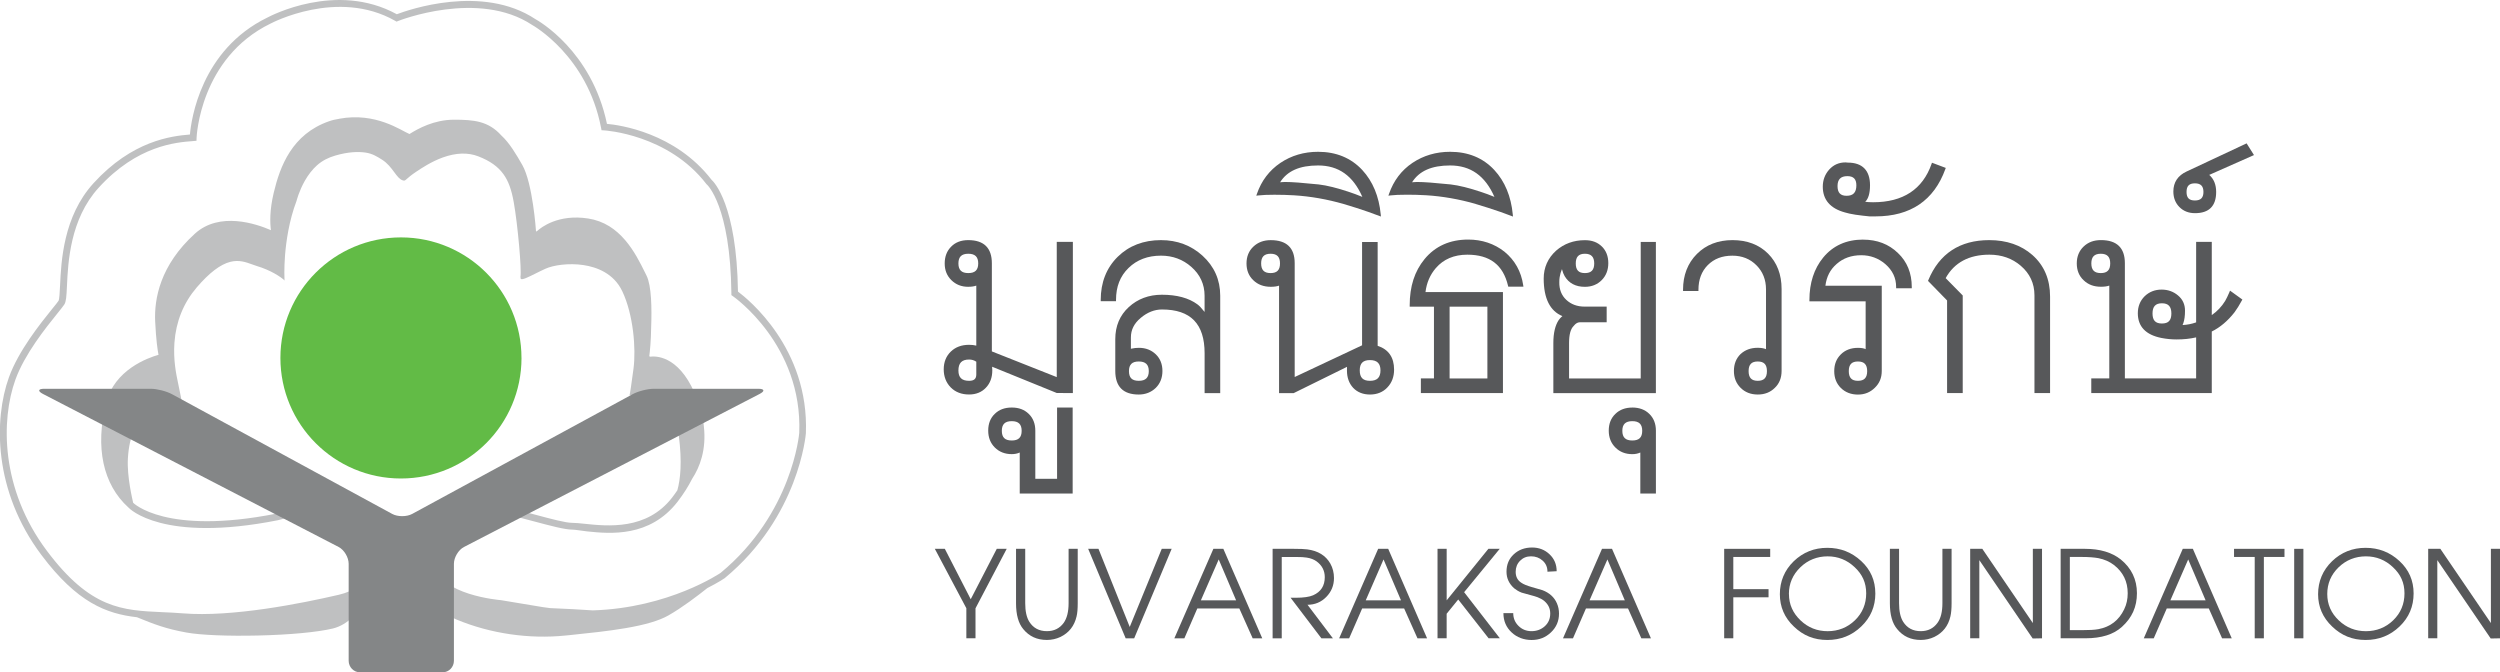
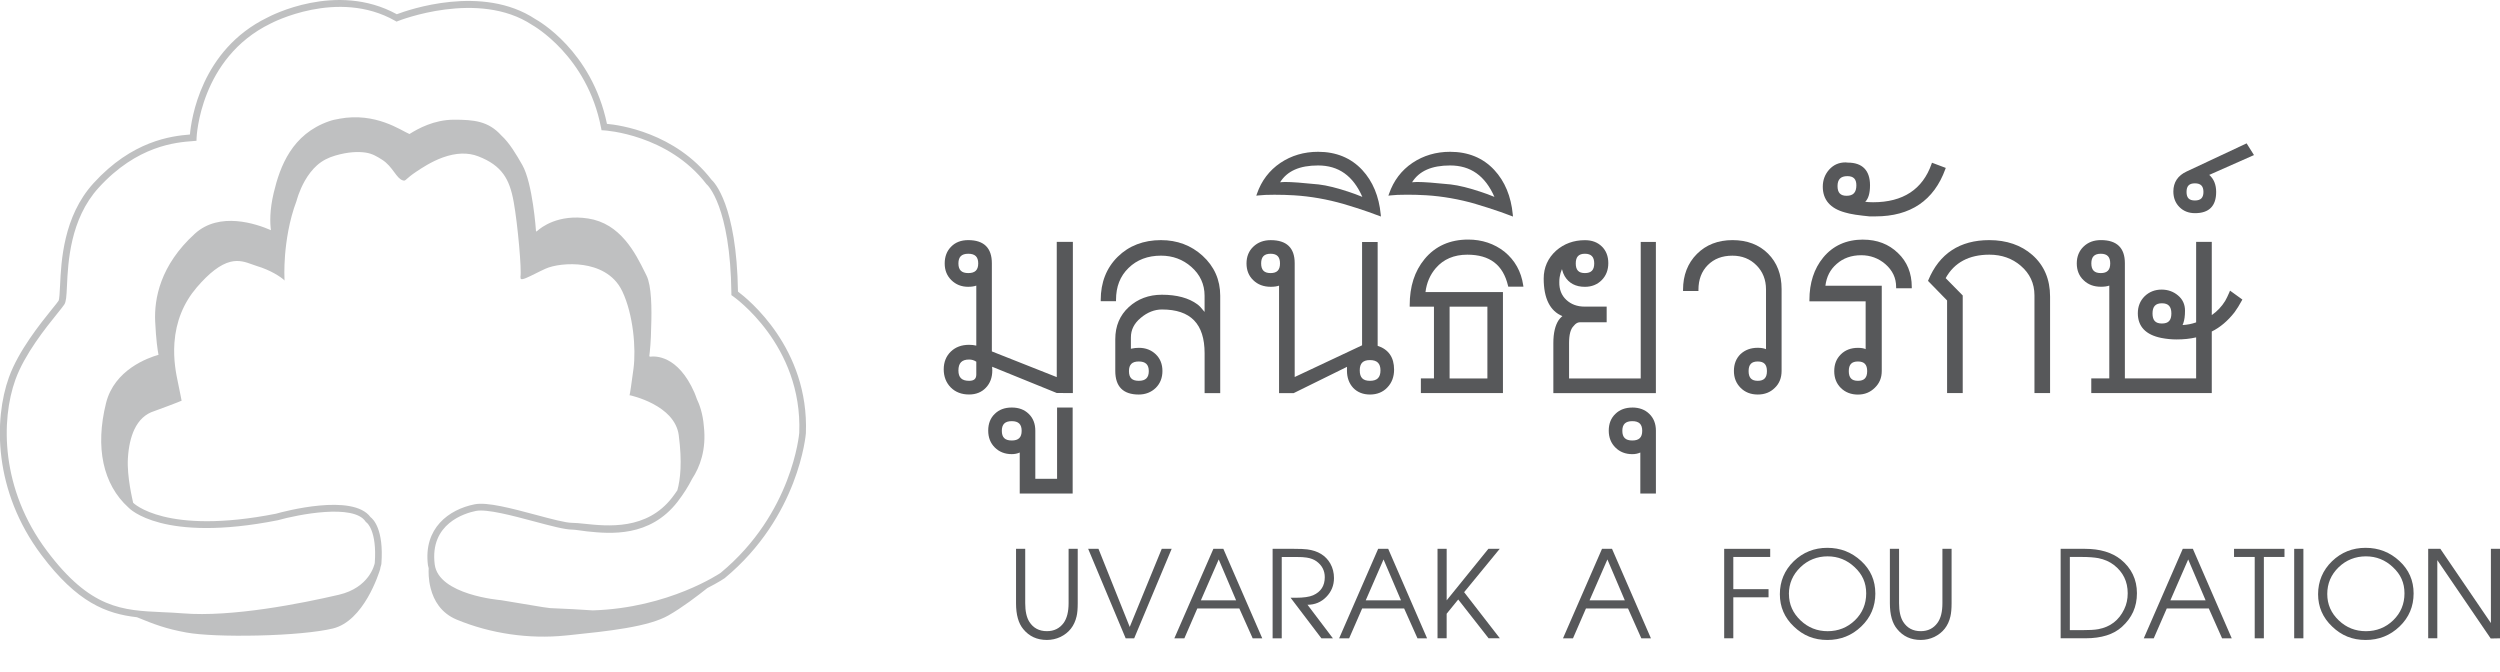
<svg xmlns="http://www.w3.org/2000/svg" id="Layer_2" viewBox="0 0 947.97 254.94">
  <g id="Layer_1-2">
    <path d="M400.72,143l-24.62-9.75v-33.42c0-5.83-3.02-8.78-8.97-8.78-2.68,0-4.85.83-6.44,2.46-1.64,1.62-2.47,3.77-2.47,6.38s.85,4.68,2.53,6.34c1.69,1.67,3.82,2.52,6.34,2.52,1.25,0,2.3-.15,3.11-.45v22.76c-.82-.21-1.73-.31-2.77-.31-2.8,0-5.11.86-6.87,2.55-1.79,1.72-2.71,3.99-2.71,6.75s.9,5.05,2.66,6.86c1.77,1.78,4.11,2.68,6.96,2.68,2.64,0,4.8-.88,6.4-2.61,1.59-1.66,2.4-3.87,2.4-6.54,0-.48-.02-.94-.07-1.38l24.51,9.96,6.11.04v-57.35h-6.11v51.3ZM370.93,99.89c0,2.5-1.2,3.66-3.76,3.66s-3.75-1.16-3.75-3.66,1.19-3.67,3.75-3.67,3.76,1.17,3.76,3.67ZM370.2,141.98c0,1.67-.84,2.42-2.73,2.42-2.76,0-4.05-1.24-4.05-3.91,0-2.84,1.29-4.16,4.05-4.16,1.01,0,1.88.26,2.73.82v4.82Z" fill="#57585a" />
    <path d="M400.83,181.56h-8.25v-18.24c0-2.64-.84-4.79-2.5-6.39-1.66-1.61-3.76-2.4-6.43-2.4s-4.78.78-6.43,2.39c-1.66,1.57-2.5,3.71-2.5,6.35s.84,4.75,2.5,6.41c1.67,1.67,3.83,2.52,6.41,2.52,1.13,0,2.14-.2,3.04-.61v15.54h20.07v-32.6h-5.91v27.03ZM387.4,163.37c0,2.5-1.19,3.66-3.76,3.66s-3.76-1.16-3.76-3.66,1.2-3.67,3.76-3.67,3.76,1.17,3.76,3.67Z" fill="#57585a" />
    <path d="M440.25,91.05c-6.64,0-12.17,2.13-16.43,6.32-4.27,4.22-6.44,9.73-6.44,16.37v.48h5.8v-.48c0-5.06,1.56-9.04,4.76-12.14,3.15-3.09,7.29-4.66,12.3-4.66,4.43,0,8.29,1.43,11.5,4.26,3.33,2.93,5.02,6.61,5.02,10.93v6.15c-1.16-1.47-2.02-2.37-2.7-2.86-3.28-2.43-7.82-3.66-13.5-3.66-4.94,0-9.16,1.58-12.54,4.68-3.4,3.11-5.12,7.2-5.12,12.16v12.06c0,5.93,2.99,8.94,8.89,8.94,2.56,0,4.73-.85,6.47-2.53,1.67-1.66,2.52-3.81,2.52-6.4s-.85-4.71-2.52-6.32c-1.7-1.63-3.85-2.46-6.38-2.46-.99,0-1.91.1-2.79.3-.09.01-.18.04-.27.06v-4.29c0-2.89,1.21-5.31,3.7-7.4,2.52-2.13,5.23-3.21,8.08-3.21,10.88,0,16.17,5.43,16.17,16.61v15.1h5.92v-36.93c0-6.03-2.27-11.14-6.73-15.19-4.31-3.91-9.59-5.89-15.7-5.89ZM428.09,140.72c0-2.49,1.18-3.65,3.72-3.65s3.8,1.16,3.8,3.65-1.21,3.68-3.8,3.68-3.72-1.17-3.72-3.68Z" fill="#57585a" />
    <path d="M522.39,131.13v-39.36h-5.91v39.17l-25.55,12.02v-43.2c0-5.77-3.06-8.7-9.09-8.7-2.65,0-4.86.82-6.57,2.45-1.74,1.64-2.61,3.79-2.61,6.39s.87,4.75,2.58,6.36c1.69,1.65,3.92,2.49,6.63,2.49,1.27,0,2.32-.15,3.13-.44v40.75h5.56l20.21-9.96c-.02.5-.02.97-.02,1.43,0,2.63.79,4.83,2.35,6.53,1.61,1.69,3.77,2.54,6.41,2.54s4.92-.91,6.58-2.71c1.68-1.75,2.53-4.02,2.53-6.73,0-4.64-2.1-7.68-6.24-9.03ZM523.46,140.44c0,2.7-1.27,3.96-3.98,3.96s-3.88-1.26-3.88-3.96,1.23-3.9,3.88-3.9,3.98,1.24,3.98,3.9ZM485.36,99.89c0,2.5-1.13,3.66-3.57,3.66s-3.58-1.16-3.58-3.66,1.14-3.67,3.58-3.67,3.57,1.17,3.57,3.67Z" fill="#57585a" />
    <path d="M483.58,73.85c2.3,0,4.69.07,7.12.21,6.25.39,12.57,1.5,18.78,3.29,2.92.83,6.41,2,9.43,3.02,1.12.42,2.05.75,2.8,1.03l1.92.7-.07-.75c-.65-6.9-3.02-12.59-7.02-16.9-4.26-4.57-9.89-6.89-16.73-6.89-5.34,0-10.15,1.42-14.3,4.21-4.2,2.84-7.19,6.78-8.89,11.71l-.25.72.76-.09c1.43-.18,3.67-.27,6.45-.27ZM485.39,69.13c2.69-4.3,7.42-6.39,14.41-6.39,7.77,0,13.27,3.9,16.79,11.92-1.86-.76-3.52-1.38-4.82-1.8-4.63-1.57-8.59-2.56-11.78-2.93-6.21-.64-10.14-.93-12.75-.93-.27,0-.62.02-1.04.05l-.39.03c-.14.01-.28.02-.41.04Z" fill="#57585a" />
    <path d="M570.49,95.45c-3.89-3.06-8.53-4.61-13.78-4.61-6.92,0-12.48,2.49-16.53,7.4-3.79,4.61-5.64,10.35-5.64,17.56v.48h9.2v27.21h-4.96v5.56h31.12v-38.31h-29.37c.42-3.49,1.73-6.54,3.91-9.08,2.9-3.37,6.92-5.09,11.95-5.09,8.5,0,13.55,3.84,15.43,11.75l.09.37h5.75l-.08-.54c-.77-5.19-3.14-9.46-7.09-12.7ZM549.67,143.5v-27.21h14.33v27.21h-14.33Z" fill="#57585a" />
    <path d="M559.55,77.35c2.85.81,6.22,1.93,9.43,3.02.93.35,1.74.64,2.42.89.64.23,1.17.42,1.58.58l.72.28-.07-.77c-.65-6.9-3.01-12.59-7.02-16.9-4.25-4.57-9.88-6.89-16.74-6.89-5.33,0-10.13,1.42-14.29,4.21-4.17,2.81-7.15,6.75-8.87,11.71l-.25.72.76-.1c1.4-.18,3.62-.27,6.41-.27,2.32,0,4.66.07,7.18.21,6.18.39,12.49,1.49,18.76,3.29ZM535.43,69.13c2.71-4.3,7.44-6.39,14.43-6.39,7.78,0,13.28,3.9,16.81,11.92-1.92-.78-3.55-1.39-4.84-1.8-4.66-1.58-8.62-2.56-11.78-2.93-6.11-.63-10.16-.93-12.76-.93-.23,0-.54.02-.93.05l-.52.03c-.14.01-.28.03-.41.04Z" fill="#57585a" />
    <path d="M622.15,143.5h-27.18v-13.36c0-3.28.57-5.42,1.78-6.58.41-.49.64-.68.71-.73.51-.42,1.08-.63,1.67-.63h10.1v-5.94h-8.42c-2.76,0-5.08-.87-6.9-2.57-1.8-1.68-2.69-3.93-2.64-6.7,0-.71.04-1.34.13-1.87.16-1.07.45-2.1.87-3.07.3,1.14.65,2.04,1.02,2.64,1.59,2.7,4.18,4.07,7.68,4.07,2.57,0,4.73-.86,6.41-2.57,1.64-1.67,2.47-3.83,2.47-6.42s-.82-4.72-2.44-6.3c-1.66-1.62-3.76-2.4-6.43-2.4-4.24,0-7.91,1.33-10.91,3.96-3.13,2.83-4.72,6.39-4.72,10.6,0,7.51,2.39,12.3,7.09,14.23-.56.46-1.02.95-1.38,1.47-1.36,2.03-2.05,4.97-2.05,8.75v19h38.88v-57.35h-5.75v51.79ZM597.51,99.89c0-2.5,1.1-3.67,3.47-3.67s3.53,1.17,3.53,3.67-1.12,3.66-3.53,3.66-3.47-1.16-3.47-3.66Z" fill="#57585a" />
    <path d="M618.96,154.54c-2.65,0-4.8.81-6.41,2.39-1.68,1.58-2.53,3.72-2.53,6.35s.85,4.75,2.52,6.41c1.65,1.67,3.81,2.52,6.42,2.52,1.11,0,2.12-.21,3.03-.62v15.55h5.91v-23.82c0-2.63-.84-4.78-2.51-6.39-1.62-1.59-3.79-2.4-6.44-2.4ZM622.71,163.37c0,2.5-1.19,3.66-3.76,3.66s-3.78-1.16-3.78-3.66,1.2-3.67,3.78-3.67,3.76,1.17,3.76,3.67Z" fill="#57585a" />
    <path d="M656.94,91.05c-5.49,0-10.04,1.77-13.52,5.27-3.47,3.5-5.23,8.06-5.23,13.55v.48h5.84v-.48c0-3.84,1.19-6.98,3.52-9.33,2.4-2.41,5.47-3.59,9.36-3.59,3.66,0,6.73,1.23,9.12,3.65,2.4,2.41,3.62,5.48,3.62,9.13v22.66s-.09-.03-.12-.04c-.85-.32-1.84-.47-3.05-.47-2.61,0-4.79.81-6.5,2.4-1.66,1.63-2.5,3.77-2.5,6.38s.85,4.71,2.54,6.4c1.67,1.68,3.85,2.54,6.5,2.54s4.78-.85,6.47-2.53c1.71-1.62,2.57-3.78,2.57-6.43v-31.03c0-5.52-1.73-10.04-5.14-13.44-3.4-3.4-7.94-5.12-13.48-5.12ZM670,140.72c0,2.51-1.11,3.68-3.48,3.68s-3.47-1.17-3.47-3.68,1.1-3.65,3.47-3.65,3.48,1.16,3.48,3.65Z" fill="#57585a" />
    <path d="M706.49,90.85c-6.34,0-11.45,2.29-15.16,6.82-3.46,4.2-5.22,9.62-5.22,16.1v.48h21.32v18.14c-.7-.33-1.66-.49-2.92-.49-2.66,0-4.85.84-6.5,2.49-1.68,1.67-2.49,3.74-2.49,6.35s.85,4.74,2.53,6.39c1.69,1.65,3.87,2.49,6.46,2.49s4.68-.88,6.42-2.6c1.75-1.69,2.61-3.77,2.61-6.36v-32.3h-21.37c.42-3.44,1.82-6.15,4.25-8.26,2.47-2.2,5.61-3.32,9.33-3.32,3.46,0,6.53,1.13,9.13,3.35,2.76,2.41,4.11,5.26,4.11,8.71v.48h5.93v-.48c0-5.27-1.77-9.62-5.26-12.91-3.46-3.36-7.89-5.06-13.17-5.06ZM708.01,140.72c0,2.51-1.11,3.68-3.5,3.68s-3.47-1.17-3.47-3.68,1.1-3.65,3.47-3.65,3.5,1.16,3.5,3.65Z" fill="#57585a" />
    <path d="M737.81,63.67l-5.23-1.97-.16.46c-3.37,9.64-10.82,14.53-22.16,14.53-1.11,0-2.11-.06-2.99-.17,1.21-1.17,1.82-3.27,1.82-6.27,0-5.62-2.9-8.59-8.4-8.59-.17,0-.45-.03-.87-.08-2.51,0-4.54.89-6.21,2.72-1.62,1.82-2.43,4-2.43,6.48,0,4.98,2.84,8.27,8.45,9.79.66.2,1.23.35,1.68.43,1.42.31,3.02.56,5.05.78,2.03.18,2.36.25,2.51.27h2.3c13.25,0,22.16-6.03,26.48-17.93l.16-.44ZM703.91,70.26c0,2.72-1.18,3.98-3.71,3.98-2.34,0-3.43-1.17-3.43-3.68s1.18-3.77,3.72-3.77c2.33,0,3.42,1.1,3.42,3.47Z" fill="#57585a" />
    <path d="M754.31,91.05c-11.16,0-18.94,5.11-23.11,15.17l-.12.29,7.23,7.42v35.12h5.93v-37.01l-6.47-6.58c3.27-5.9,8.85-8.89,16.58-8.89,4.65,0,8.64,1.41,11.87,4.18,3.47,2.95,5.22,6.73,5.22,11.22v37.08h5.92v-36.61c0-6.53-2.26-11.83-6.73-15.77-4.26-3.73-9.76-5.62-16.33-5.62Z" fill="#57585a" />
    <path d="M845.37,110.78c-.59,1.41-1.13,2.45-1.62,3.34-1.31,2.13-3.02,3.93-5.07,5.36v-27.78h-5.93v30.54c-1.66.59-3.39.93-5.15,1.01.12-.25.22-.48.29-.71.43-1.24.64-2.75.64-4.77,0-2.35-.9-4.29-2.66-5.75-1.74-1.47-3.83-2.21-6.21-2.21-2.54,0-4.7.85-6.44,2.53-1.71,1.7-2.58,3.87-2.58,6.43,0,5.05,3.01,8.2,8.95,9.38,1.96.38,3.84.56,5.75.56,2.68,0,5.11-.25,7.41-.78v15.56h-27.02v-43.7c0-5.8-3.05-8.75-9.07-8.75-2.7,0-4.85.8-6.58,2.45-1.72,1.64-2.59,3.79-2.59,6.39s.87,4.77,2.58,6.36c1.72,1.68,3.88,2.49,6.62,2.49,1.27,0,2.33-.15,3.13-.44v35.19h-6.83v5.56h45.69v-23.34c3.16-1.56,6.05-4,8.61-7.27.9-1.21,1.86-2.76,2.79-4.48l.2-.37-4.68-3.38-.23.55ZM793.01,99.89c0-2.5,1.14-3.67,3.58-3.67s3.58,1.17,3.58,3.67-1.14,3.66-3.58,3.66-3.58-1.16-3.58-3.66ZM823.36,118.85c0,2.64-1.11,3.82-3.59,3.82s-3.56-1.21-3.56-3.82,1.13-3.85,3.56-3.85,3.59,1.22,3.59,3.85Z" fill="#57585a" />
    <path d="M832.32,80.83c5.33,0,8.02-2.7,8.02-8.04,0-2.77-.88-4.94-2.63-6.47l16.97-7.52-2.79-4.44-22.74,10.66c-3.34,1.55-5.04,4.1-5.04,7.6,0,2.37.77,4.35,2.29,5.88,1.52,1.55,3.52,2.33,5.92,2.33ZM835.52,72.78c0,2.21-1.03,3.24-3.24,3.24s-3.17-1-3.17-3.24.98-3.26,3.17-3.26,3.24,1.03,3.24,3.26Z" fill="#57585a" />
-     <path d="M366.44,230.66l-11.96-22.55h3.79l9.82,19.11,9.87-19.11h3.77l-11.83,22.55v11.37h-3.47v-11.37Z" fill="#57585a" />
    <path d="M388.75,208.11v20.61c0,3.06.52,5.42,1.56,7.06,1.5,2.37,3.73,3.55,6.67,3.55,2.7,0,4.82-1.05,6.35-3.13,1.24-1.75,1.87-4.21,1.87-7.49v-20.61h3.46v20.64c0,2.06-.13,3.74-.43,4.97-.85,3.67-2.9,6.24-6.12,7.81-1.62.76-3.33,1.14-5.15,1.14-3.71,0-6.68-1.34-8.94-4.1-1.83-2.18-2.75-5.45-2.75-9.81v-20.64h3.46Z" fill="#57585a" />
    <path d="M412.62,208.11h3.91l11.85,29.62,12.14-29.62h3.76l-14.21,33.93h-3.23l-14.22-33.93Z" fill="#57585a" />
    <path d="M460.09,208.11h3.79l14.75,33.93h-3.63l-5.07-11.33h-15.92l-4.91,11.33h-3.8l14.8-33.93ZM468.72,227.64l-6.6-15.51-6.76,15.51h13.36Z" fill="#57585a" />
    <path d="M482.57,208.11h8.13c2.24,0,3.9.07,5.01.21,4.06.53,6.97,2.31,8.73,5.37.93,1.67,1.39,3.49,1.39,5.5,0,2.79-.98,5.19-2.92,7.16-1.94,1.98-4.32,2.97-7.12,2.97l9.63,12.72h-4.36l-11.68-15.38h1.98c2.96,0,5.16-.33,6.56-.94,2.96-1.31,4.42-3.61,4.42-6.87,0-2.49-1.07-4.53-3.21-6.06-.96-.67-2.16-1.13-3.65-1.36-.89-.16-2.23-.23-4.03-.23h-5.43v30.85h-3.46v-33.93Z" fill="#57585a" />
    <path d="M522.59,208.11h3.8l14.74,33.93h-3.64l-5.06-11.33h-15.91l-4.94,11.33h-3.79l14.79-33.93ZM531.24,227.64l-6.62-15.51-6.75,15.51h13.37Z" fill="#57585a" />
    <path d="M545.1,208.11h3.46v19.53l15.81-19.53h4.3l-13.49,16.44,13.54,17.48h-4.26l-11.52-14.71-4.39,5.4v9.31h-3.46v-33.93Z" fill="#57585a" />
-     <path d="M573.8,232.49c0,1.92.66,3.53,2,4.85,1.34,1.34,3.01,1.99,4.94,1.99s3.67-.63,5.05-1.89c1.36-1.24,2.04-2.85,2.04-4.8s-.76-3.46-2.27-4.77c-.7-.58-1.57-1.04-2.55-1.42-.68-.25-1.61-.54-2.81-.84-1.56-.4-2.63-.7-3.21-.89-1.11-.42-2.03-1.01-2.83-1.64-1.94-1.73-2.91-3.82-2.91-6.29,0-2.72.92-4.93,2.78-6.63,1.84-1.69,4.14-2.55,6.93-2.55,2.6,0,4.83.87,6.62,2.58,1.81,1.71,2.69,3.86,2.69,6.41l-3.49.19c0-1.71-.6-3.11-1.82-4.2-1.21-1.09-2.68-1.64-4.4-1.64s-3.07.58-4.17,1.69c-1.11,1.12-1.66,2.53-1.66,4.19,0,1.82.69,3.2,2.11,4.12.83.59,2.15,1.12,3.92,1.64,2.46.69,3.83,1.08,4.11,1.19,2.66,1.01,4.51,2.69,5.5,5,.54,1.24.79,2.52.79,3.91,0,2.81-1.02,5.18-3.05,7.1-2.03,1.94-4.46,2.89-7.34,2.89s-5.54-.95-7.59-2.89c-2.05-1.91-3.1-4.33-3.1-7.29h3.71Z" fill="#57585a" />
    <path d="M607.47,208.11h3.79l14.75,33.93h-3.64l-5.05-11.33h-15.94l-4.92,11.33h-3.79l14.79-33.93ZM616.11,227.64l-6.6-15.51-6.77,15.51h13.37Z" fill="#57585a" />
    <path d="M653.79,208.11h17.45v3.08h-13.99v12.21h13.36v3.09h-13.36v15.54h-3.46v-33.93Z" fill="#57585a" />
    <path d="M711.11,225.02c0,4.93-1.77,9.12-5.35,12.54-3.54,3.41-7.84,5.11-12.86,5.11s-9.13-1.67-12.67-5.08c-3.58-3.37-5.33-7.49-5.33-12.29s1.74-9.07,5.26-12.48c3.54-3.4,7.77-5.09,12.74-5.09s9.23,1.67,12.84,5c3.58,3.31,5.36,7.39,5.36,12.28ZM678.35,225.26c0,3.92,1.49,7.23,4.42,10.01,2.87,2.72,6.28,4.07,10.26,4.07s7.51-1.38,10.36-4.15c2.83-2.76,4.25-6.18,4.25-10.2s-1.45-7.18-4.35-9.9c-2.91-2.76-6.34-4.13-10.27-4.13s-7.51,1.38-10.36,4.17c-2.88,2.79-4.33,6.15-4.33,10.14Z" fill="#57585a" />
    <path d="M720.1,208.11v20.61c0,3.06.53,5.42,1.56,7.06,1.51,2.37,3.73,3.55,6.67,3.55,2.69,0,4.82-1.05,6.33-3.13,1.27-1.75,1.88-4.21,1.88-7.49v-20.61h3.48v20.64c0,2.06-.15,3.74-.44,4.97-.84,3.67-2.91,6.24-6.12,7.81-1.61.76-3.31,1.14-5.13,1.14-3.71,0-6.69-1.34-8.93-4.1-1.86-2.18-2.78-5.45-2.78-9.81v-20.64h3.47Z" fill="#57585a" />
-     <path d="M747.07,208.11h4.6l19.16,28.15v-28.15h3.48v33.93l-3.54.07-20.23-29.71v29.63h-3.47v-33.93Z" fill="#57585a" />
    <path d="M781.37,208.11h9.27c5.65,0,10.15,1.36,13.51,4.01,4.08,3.32,6.15,7.61,6.15,12.82s-1.89,9.3-5.67,12.74c-3.16,2.89-7.78,4.35-13.82,4.35h-9.44v-33.93ZM789.29,238.95c2.92,0,5.03-.12,6.39-.38,4.53-.85,7.79-3.37,9.78-7.52.91-1.86,1.34-3.87,1.34-6.08,0-4.46-1.74-8.03-5.24-10.75-1.67-1.26-3.59-2.11-5.87-2.57-1.56-.29-3.7-.46-6.4-.46h-4.43v27.76h4.43Z" fill="#57585a" />
    <path d="M827.7,208.11h3.81l14.74,33.93h-3.66l-5.04-11.33h-15.93l-4.94,11.33h-3.78l14.78-33.93ZM836.34,227.64l-6.6-15.51-6.76,15.51h13.36Z" fill="#57585a" />
    <path d="M854.96,211.19h-7.84v-3.08h19.13v3.08h-7.82v30.85h-3.47v-30.85Z" fill="#57585a" />
    <path d="M869.93,208.11h3.49v33.93h-3.49v-33.93Z" fill="#57585a" />
    <path d="M915.21,225.02c0,4.93-1.76,9.12-5.33,12.54-3.56,3.41-7.85,5.11-12.87,5.11s-9.12-1.67-12.67-5.08c-3.57-3.37-5.35-7.49-5.35-12.29s1.76-9.07,5.28-12.48c3.52-3.4,7.78-5.09,12.74-5.09s9.24,1.67,12.83,5c3.58,3.31,5.37,7.39,5.37,12.28ZM882.47,225.26c0,3.92,1.46,7.23,4.39,10.01,2.87,2.72,6.29,4.07,10.26,4.07s7.54-1.38,10.37-4.15c2.84-2.76,4.26-6.18,4.26-10.2s-1.44-7.18-4.36-9.9c-2.89-2.76-6.31-4.13-10.27-4.13s-7.5,1.38-10.37,4.17c-2.86,2.79-4.28,6.15-4.28,10.14Z" fill="#57585a" />
    <path d="M920.74,208.11h4.61l19.17,28.15v-28.15h3.46v33.93l-3.53.07-20.25-29.71v29.63h-3.46v-33.93Z" fill="#57585a" />
    <path d="M144.36,215.28l-.06.23.17-.16-.11-.07h0ZM273.26,217.22c-.18.11-19.57,13.33-48.48,14.23-4.86-.36-10.33-.6-15.69-.84l-.53-.03c-1.79-.23-3.56-.46-5.4-.81l-13.22-2.2c-.36-.03-23.62-1.97-25.1-13.55-1.96-15.53,11.48-19.44,15.62-20.28,4.15-.83,14.08,1.84,22.06,3.97,6.25,1.67,11.65,3.12,14.53,3.12,1.04,0,3.83.48,5.56.67,8.78.92,23.8,2.32,34.32-11.25,2.32-3.02,4.12-5.91,5.52-8.68,2.93-4.47,5.44-11.04,4.45-19.87-.37-4.93-1.75-8.53-2.66-10.39-.3-.8-.55-1.58-.91-2.41-6.28-14.32-14.99-13.89-16.75-13.65l-.38-.15c.24-1.83.66-5.96.71-10.94.28-7.18.15-15.86-1.75-19.65l-.59-1.19c-1.82-3.67-4.08-8.24-7.48-12.22-1.85-2.17-3.86-3.94-5.99-5.27-2.47-1.53-5.19-2.54-8.09-2.98-11.33-1.75-17.83,3.38-19.3,4.72l-.45.24c-.04-.62-1.28-18.35-5.2-25.24-2.26-3.95-4.83-8.36-7.98-11.23-4.91-5.44-10.36-5.95-17.94-5.95s-13.7,3.43-16.87,5.43c-3.27-1.37-12.78-8.34-26.59-5.8l-.12.04c-1.27.2-2.52.47-3.76.91-14.05,4.87-18.62,17.07-21.01,27.15-1.59,6.69-1.42,11.43-1.05,14.16-5.56-2.42-19.49-7.17-28.84,1.33-13.19,11.98-15.46,24.72-15.06,33.3.35,7.13.92,10.87,1.27,12.63-4.07,1.15-16.75,5.68-19.89,18.27-4.2,16.81-1.19,30.87,8.46,39.61.43.49,13.01,13.47,56.61,4.86,7.82-2.2,28.87-6.34,33.34.5l.16.22.24.15s3.99,2.97,3.08,15.34c-.13.68-2.06,9.34-13.65,12.04-14.07,3.27-40.46,8.56-59.13,7.04-2.65-.22-5.22-.33-7.7-.44-15.27-.69-27.32-1.23-43.86-23.28C.17,185.39.34,159.24,5.84,143.97c3.5-9.7,11.58-19.75,15.94-25.15,1.23-1.53,2.13-2.64,2.59-3.34.7-1.06.83-2.94,1.02-7.1.41-8.84,1.17-25.27,11.98-37.16,14.64-16.1,29.46-17.25,35.78-17.72l.21-.02,1.14-.1.04-1.15c0-.3,1.28-30.26,28.04-43.29.31-.16,25.44-13.44,47.25-1.05l.53.31.57-.23c.3-.12,30.45-12.03,50.86,1.5.3.17,20.86,11.67,26.11,38.93l.19.98,1,.06c.24.01,24.28,1.45,38.79,20.38l.09.11.12.08c.07.08,8.86,8.03,9.24,41.22v.68l.55.38c.26.17,26.49,18.46,25.18,51.86-.03.26-2.55,30.52-29.8,53.06h0ZM50.48,190.59c-.14-.74-2.41-9.78-1.98-16.83.26-4.38,1.1-8.04,2.45-10.92,1.7-3.59,4.24-5.93,7.56-6.96.93-.3,9.77-3.62,10.35-3.94-.03-.17-.49-2.65-1.32-6.59l-.08-.38c-.62-2.96-1.79-8.44-1.32-14.99.57-8.03,3.42-15.1,8.48-21.02,4.76-5.54,8.92-8.71,12.73-9.68,3.33-.83,5.92.13,8.21.96.62.24,1.23.45,1.82.63,5.17,1.54,9.04,4.07,10.5,5.45-.03-.73-.19-4.4.2-9.49.42-5.25,1.49-13.07,4.36-20.64h0s.91-3.7,3.16-7.66c1.32-2.3,2.84-4.25,4.52-5.77,2.12-1.92,4.49-3.03,7-3.77,5.01-1.46,8.78-1.53,11.51-1.13,2.56.39,4.25,1.44,6.19,2.66,2.1,1.31,3.47,3.15,4.67,4.77,1.08,1.47,2.03,2.73,3.2,3.09.73.23.83.13,1.58-.54.6-.52,1.59-1.42,3.62-2.77,1.83-1.22,5.64-3.78,10.01-5.36,5.01-1.8,9.53-1.96,13.47-.42,4.43,1.71,7.47,3.88,9.57,6.81,1.84,2.56,3.03,5.84,3.87,10.62,1.52,8.52,3.04,25.7,2.53,28.27l.12.77c.61.46,2.74-.62,5.46-1.97,1.19-.59,2.52-1.26,3.91-1.89,2.94-1.34,8.84-2.24,14.44-1.38,4.92.74,11.5,3.09,14.73,10.01,4.11,8.69,5.23,21.57,4.21,29.28-.79,5.95-1.32,9.53-1.49,10.04.35.07,4.45.98,8.71,3.2,2.6,1.36,4.75,2.93,6.37,4.67,2.01,2.19,3.22,4.63,3.57,7.29,1.34,10.26.62,16.8-.53,20.91-.62.9-1.25,1.82-1.97,2.74-9.63,12.45-24.47,10.88-33.34,9.94-1.78-.19-3.32-.34-4.5-.34-2.54,0-8.04-1.48-13.85-3.04-9.1-2.43-18.5-4.95-23.22-3.99-9.72,1.93-19.46,9.02-17.69,23.09l.28,1.15c-.06,1.15-.14,4.17.74,7.57.64,2.54,1.67,4.76,3.05,6.63,1.72,2.33,4,4.09,6.76,5.25,12.83,5.34,27.54,7.49,41.4,6.06l1.73-.17c7.09-.74,14.42-1.49,20.96-2.62,7.41-1.26,12.72-2.83,16.18-4.78,5.16-2.91,11.21-7.52,14.86-10.43,4.11-2.08,6.44-3.66,6.53-3.72,28.23-23.32,30.79-54.64,30.82-54.95,1.27-32.28-22.02-50.96-25.75-53.74-.49-32.93-9.09-41.57-10.04-42.42-13.8-17.87-34.94-20.76-39.64-21.18-5.77-27.76-26.19-39.2-27.08-39.68-20.19-13.41-48.33-3.52-52.61-1.89-22.92-12.58-48.04.7-49.1,1.27-25.16,12.25-28.84,38.66-29.35,44.34-7.05.57-21.89,2.34-36.59,18.5-11.42,12.56-12.22,29.6-12.65,38.76-.12,2.45-.25,5.24-.58,5.8-.4.6-1.31,1.72-2.47,3.14-4.44,5.52-12.7,15.78-16.34,25.88-5.71,15.89-5.93,43.03,12.29,67.31,13.59,18.13,24.69,22.34,36.26,23.65,6.59,2.69,10.88,4.36,18.77,5.8,5.3.97,15.71,1.4,27.17,1.13,11.97-.27,22.54-1.27,28.3-2.65,11.78-2.82,17.47-20.76,18.08-22.81l-.15.12c.35-.98.49-1.64.5-1.73v-.07s.02-.07.02-.07c.98-13.17-3.2-17-4.13-17.68-6.68-9.15-32.85-2.15-35.84-1.3-41.84,8.26-54.1-4.06-54.21-4.19M108.02,106.45l-.12-.12v.16s.12-.05.12-.05h0ZM238.65,149.94h.05s.04-.1.04-.1l-.07-.02-.02.12h0ZM49.49,188.18l-.14-.08.03.15.11-.06h0ZM68.89,152.04h.05s0,0,0,0l-.05-.03.02-.07-.05.02v.03s.02.06.02.06" fill="#bfc0c1" />
-     <path d="M197.75,135.75c-.01,25.25-20.49,45.7-45.73,45.69-25.25,0-45.7-20.49-45.69-45.73.01-25.25,20.49-45.7,45.73-45.69,25.24.02,45.7,20.49,45.68,45.73Z" fill="#62bb46" />
-     <path d="M287.57,147.42c2.34,0,2.55.89.45,1.97l-112.08,58.02c-2.1,1.08-3.82,3.95-3.82,6.36v36.78c0,2.41-1.92,4.38-4.27,4.38h-31.37c-2.34,0-4.27-1.97-4.27-4.38v-36.78c0-2.42-1.71-5.28-3.8-6.36l-112.1-58.02c-2.1-1.08-1.89-1.97.46-1.97h40.41c2.34,0,5.96.92,8.03,2.05l83.52,45.41c2.07,1.12,5.47,1.12,7.55,0l83.6-45.41c2.08-1.13,5.7-2.05,8.05-2.05h39.65Z" fill="#848687" />
  </g>
</svg>